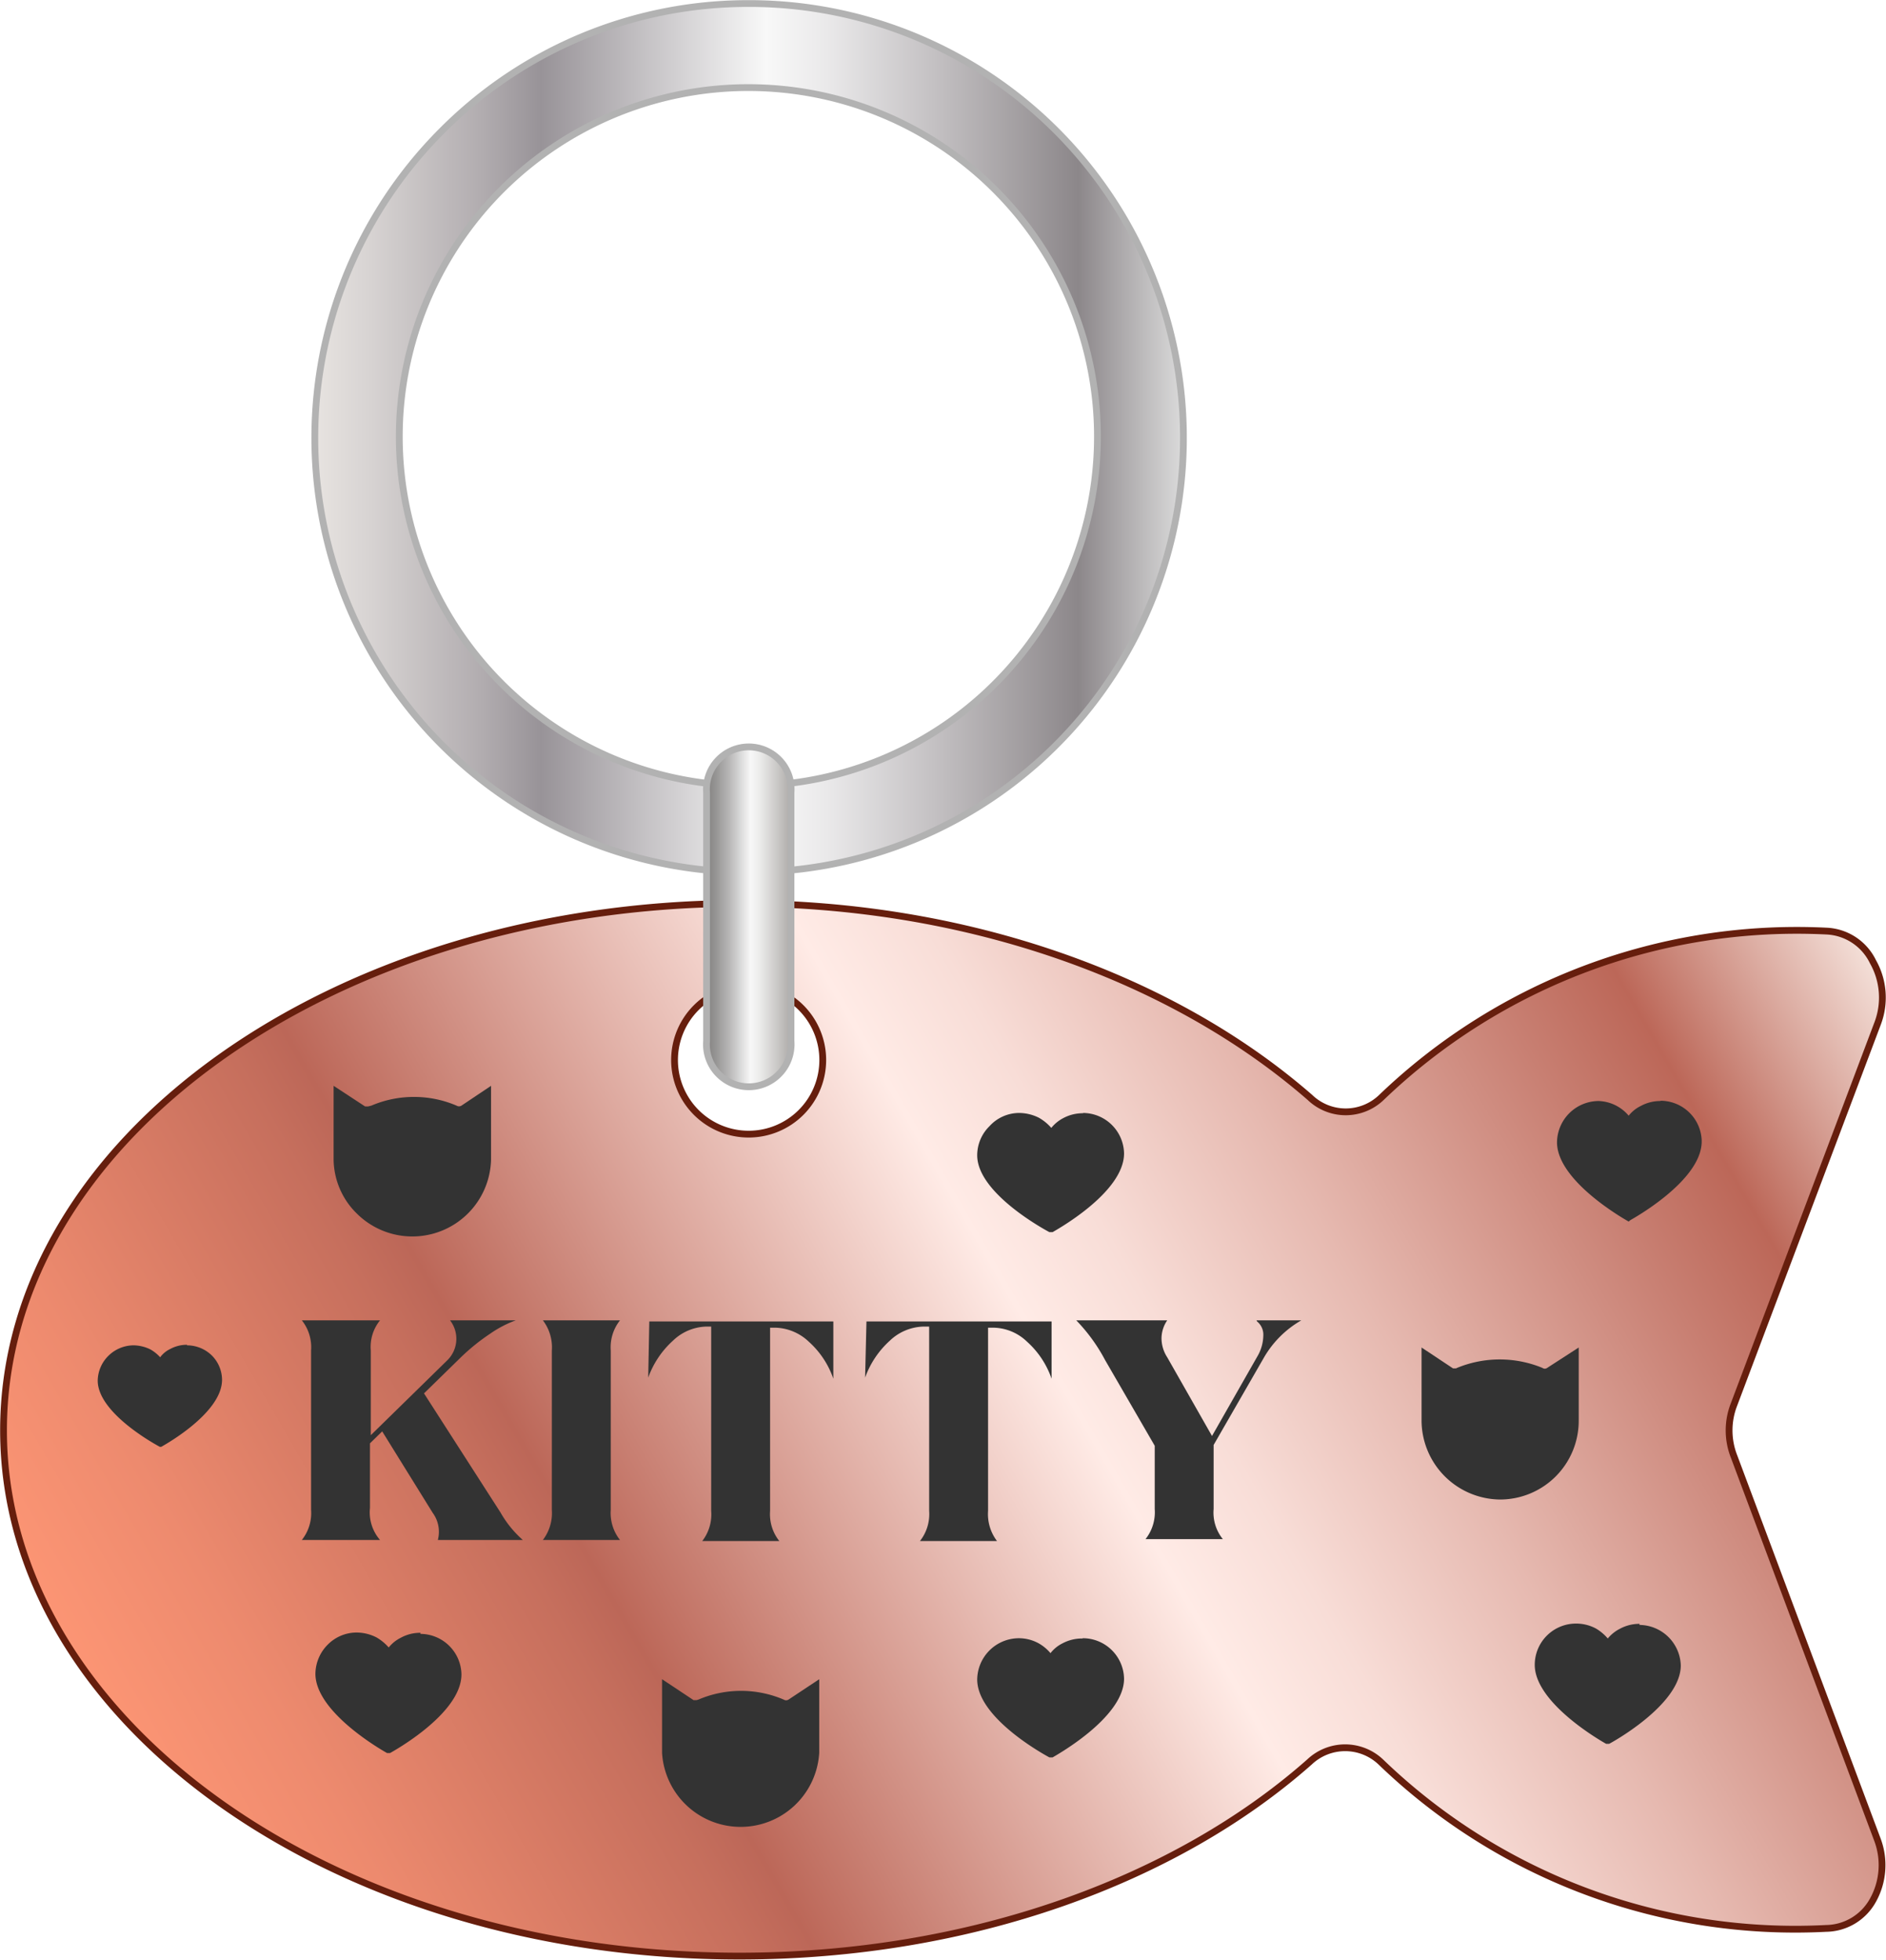
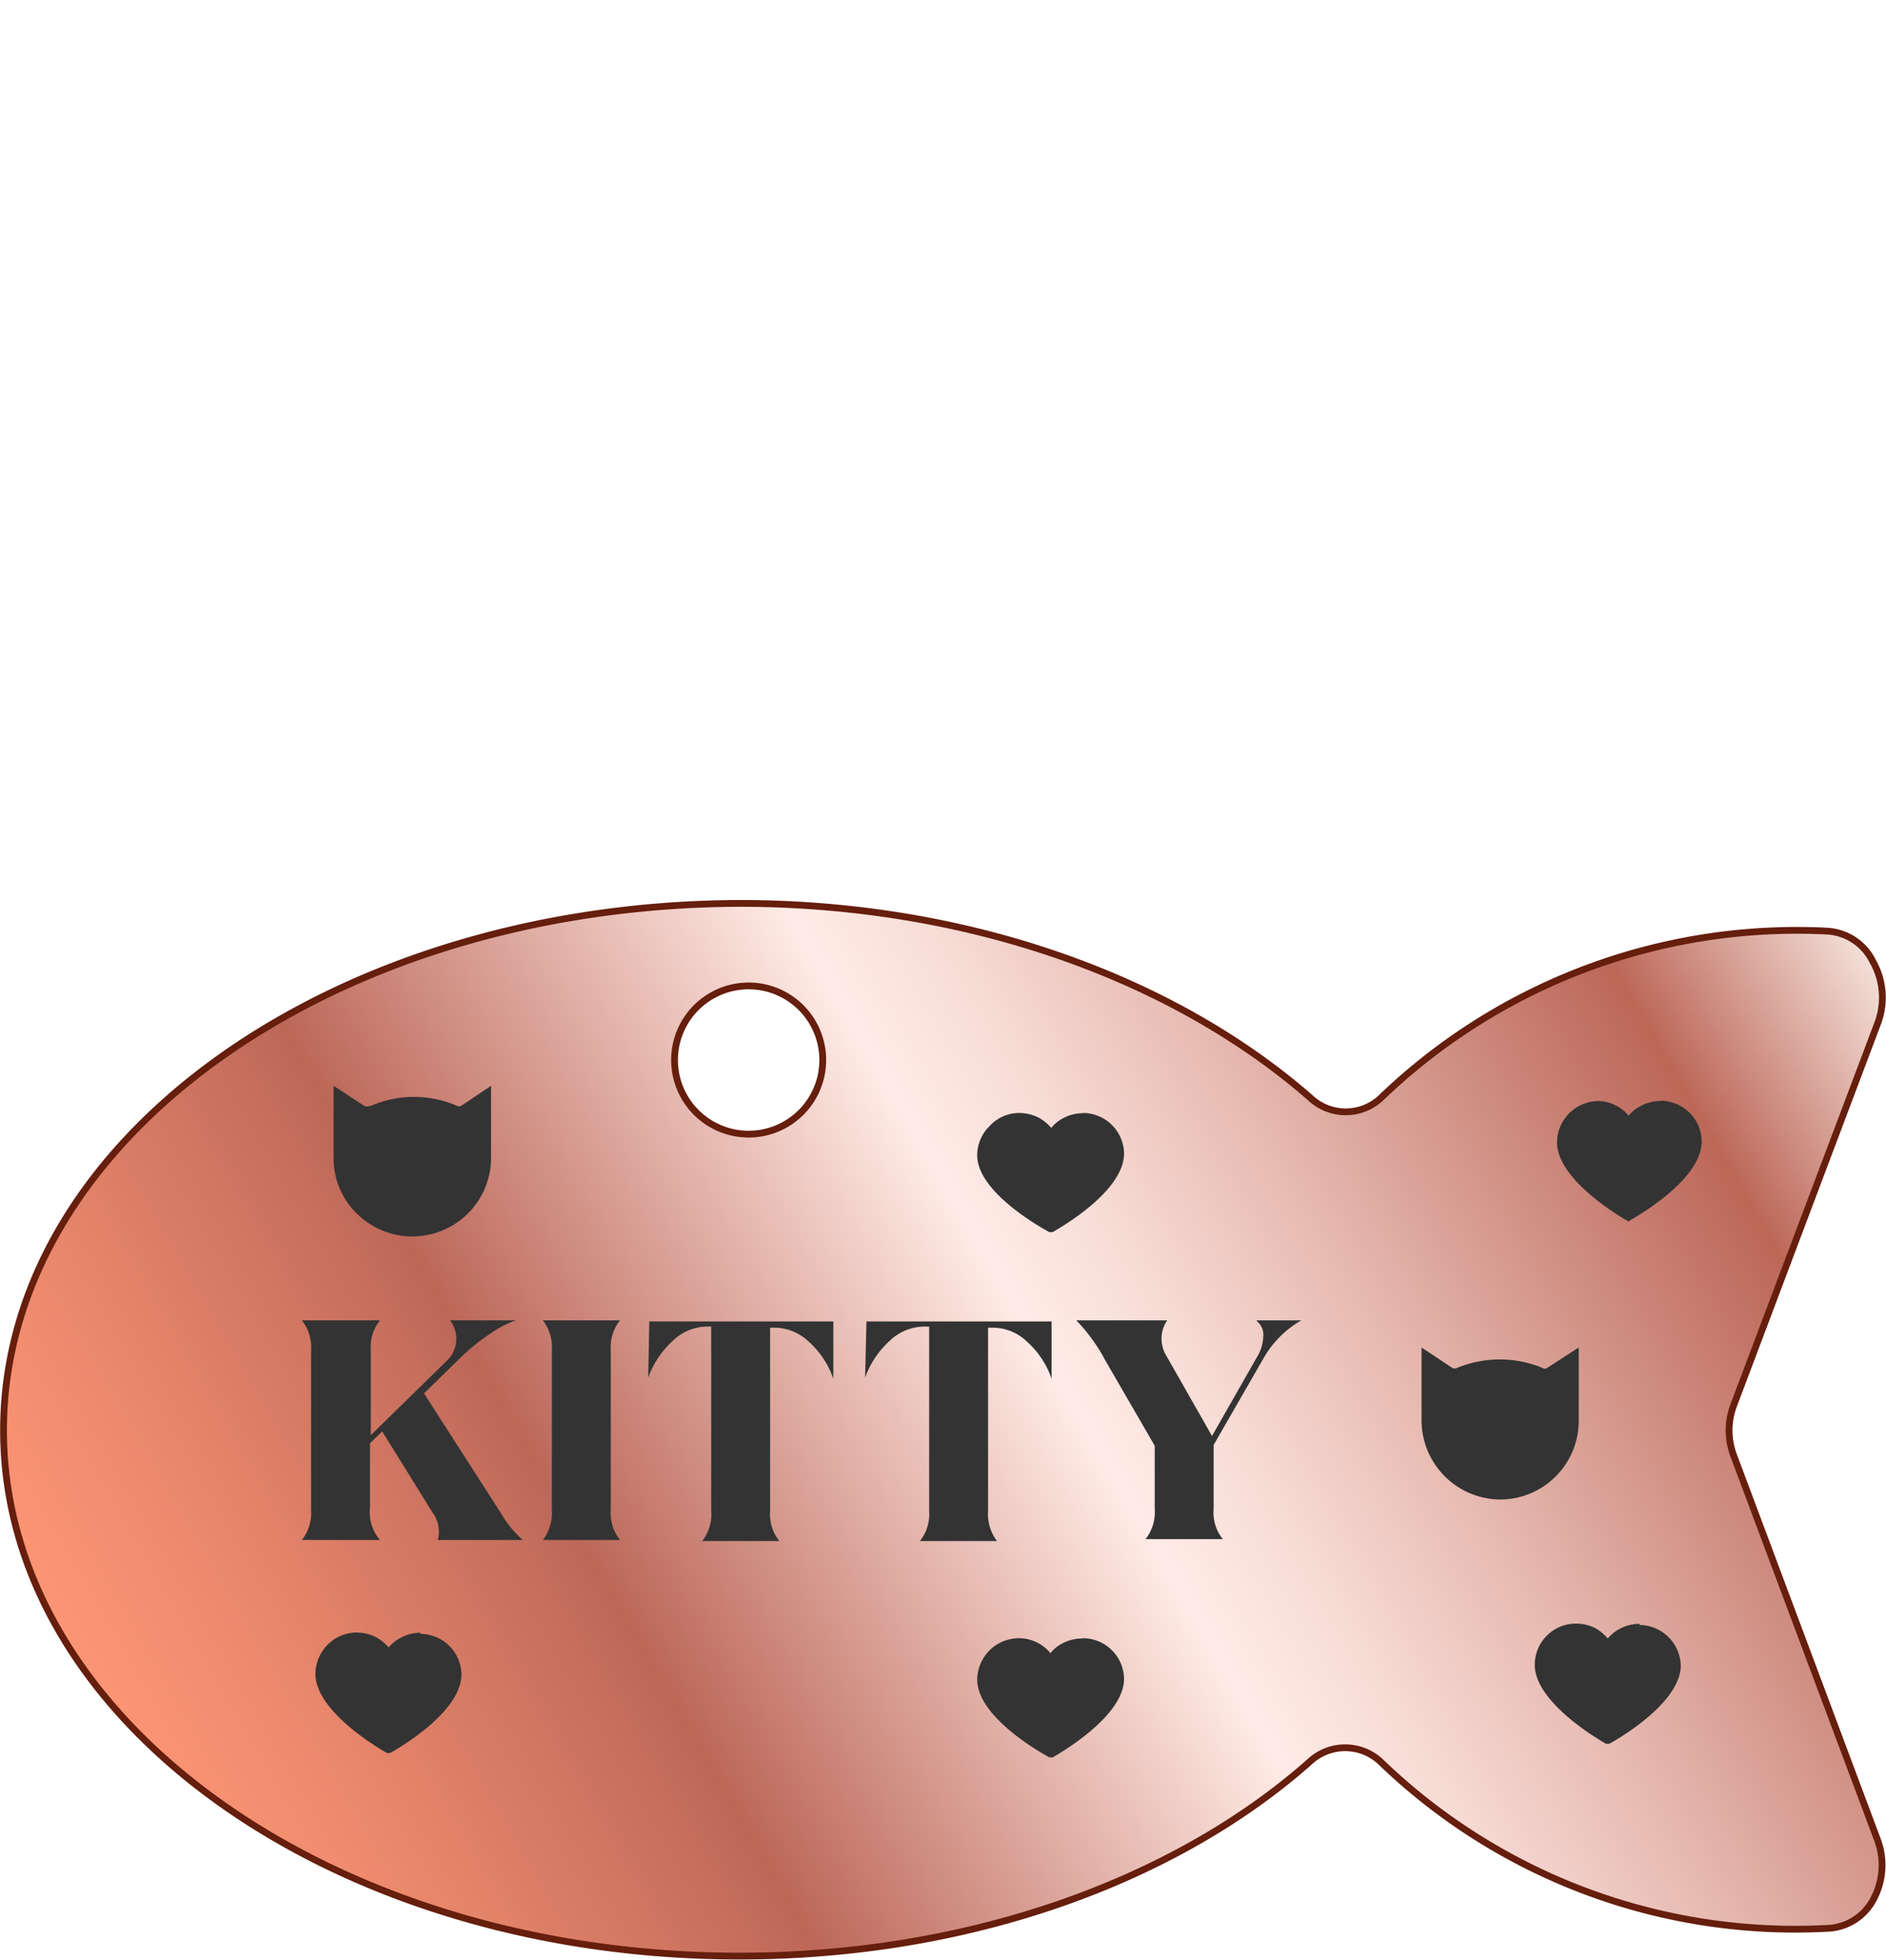
<svg xmlns="http://www.w3.org/2000/svg" height="72.19" viewBox="0 0 69.48 72.19" width="69.48">
  <defs>
    <linearGradient gradientUnits="userSpaceOnUse" id="a" x1="8.89" x2="69.7" y1="71.72" y2="36.61">
      <stop offset="0" stop-color="#fbb299" />
      <stop offset="0" stop-color="#fba68a" />
      <stop offset="0" stop-color="#fc9574" />
      <stop offset=".08" stop-color="#ed8a6e" />
      <stop offset=".23" stop-color="#c66f5d" />
      <stop offset=".26" stop-color="#bc6758" />
      <stop offset=".52" stop-color="#ffebe6" />
      <stop offset=".58" stop-color="#f8ddd7" />
      <stop offset=".68" stop-color="#e6b9b0" />
      <stop offset=".82" stop-color="#c87f72" />
      <stop offset=".88" stop-color="#bc6758" />
      <stop offset="1" stop-color="#f4e0d9" />
      <stop offset="1" stop-color="#ffefeb" />
    </linearGradient>
    <linearGradient gradientUnits="userSpaceOnUse" id="b" x1="11.62" x2="43.55" y1="16.09" y2="16.09">
      <stop offset="0" stop-color="#eeebe9" />
      <stop offset="0" stop-color="#e7e3e0" />
      <stop offset=".06" stop-color="#d8d4d3" />
      <stop offset=".19" stop-color="#b2adb0" />
      <stop offset=".26" stop-color="#989398" />
      <stop offset=".52" stop-color="#f8f8f8" />
      <stop offset=".59" stop-color="#eae9ea" />
      <stop offset=".71" stop-color="#c5c2c4" />
      <stop offset=".88" stop-color="#8c878a" />
      <stop offset="1" stop-color="#dadada" />
      <stop offset="1" stop-color="#b2b2b2" />
    </linearGradient>
    <linearGradient gradientUnits="userSpaceOnUse" id="c" x1="26.03" x2="29.14" y1="33.78" y2="33.78">
      <stop offset="0" stop-color="#848281" />
      <stop offset=".09" stop-color="#929190" />
      <stop offset=".27" stop-color="#b8b7b7" />
      <stop offset=".51" stop-color="#f5f5f5" />
      <stop offset=".52" stop-color="#f8f8f8" />
      <stop offset=".64" stop-color="#eaeae9" />
      <stop offset=".86" stop-color="#c6c4c2" />
      <stop offset="1" stop-color="#adaaa8" />
    </linearGradient>
  </defs>
  <g data-name="Capa 2">
    <g data-name="Capa 1">
      <path d="M63.88,53.65a2.62,2.62,0,0,1,0-1.91l5.3-14.06A2.68,2.68,0,0,0,69,35.43a2,2,0,0,0-1.71-1.13,22.1,22.1,0,0,0-16.4,6.13,1.9,1.9,0,0,1-2.63,0c-5-4.36-12.55-7.15-21-7.15C12.26,33.32.13,42,.13,52.69S12.26,72.06,27.24,72.06c8.49,0,16.07-2.79,21-7.15a1.91,1.91,0,0,1,2.63,0,22,22,0,0,0,16.4,6.13A2,2,0,0,0,69,70a2.66,2.66,0,0,0,.16-2.24ZM27.59,41.78a2.73,2.73,0,1,1,2.72-2.73A2.73,2.73,0,0,1,27.59,41.78Z" fill="url(#a)" fill-rule="evenodd" stroke="#661e0d" stroke-miterlimit="22.93" stroke-width=".25" />
-       <path d="M36.67,7a12.86,12.86,0,1,0,3.76,9.09A12.84,12.84,0,0,0,36.67,7M27.59.13A16,16,0,1,1,16.3,4.8,15.9,15.9,0,0,1,27.59.13Z" fill="url(#b)" stroke="#b2b2b2" stroke-miterlimit="22.93" stroke-width=".25" />
-       <path d="M29.14,38.35a1.56,1.56,0,1,1-3.11,0V29.2a1.56,1.56,0,1,1,3.11,0Z" fill="url(#c)" stroke="#b2b2b2" stroke-miterlimit="22.93" stroke-width=".25" />
      <path d="M46.29,48.64h1.65A3.73,3.73,0,0,0,46.57,50l-1.86,3.23v2.36a1.55,1.55,0,0,0,.34,1.11H42.2a1.59,1.59,0,0,0,.34-1.11V53.26L40.71,50.1a6.41,6.41,0,0,0-1.06-1.46H43a1.19,1.19,0,0,0-.21.64A1.29,1.29,0,0,0,43,50l1.65,2.9,1.67-2.93a1.56,1.56,0,0,0,.22-.76.63.63,0,0,0-.23-.53m-14.39,0h6.82v2.11a3.25,3.25,0,0,0-.9-1.36,1.83,1.83,0,0,0-1.23-.52H36.4v6.75a1.64,1.64,0,0,0,.33,1.11H33.89a1.6,1.6,0,0,0,.34-1.11V48.87H34a1.86,1.86,0,0,0-1.22.52,3.36,3.36,0,0,0-.91,1.36Zm-8,0H30.7v2.11a3.25,3.25,0,0,0-.9-1.36,1.86,1.86,0,0,0-1.23-.52h-.2v6.75a1.59,1.59,0,0,0,.34,1.11H25.87a1.6,1.6,0,0,0,.33-1.11V48.87H26a1.84,1.84,0,0,0-1.21.52,3.36,3.36,0,0,0-.91,1.36ZM20,56.73a1.64,1.64,0,0,0,.33-1.11V49.75A1.64,1.64,0,0,0,20,48.64h2.84a1.6,1.6,0,0,0-.34,1.11v5.87a1.6,1.6,0,0,0,.34,1.11Zm-.71,0H16.13a1.18,1.18,0,0,0-.19-1l-1.86-3-.45.44v2.38A1.55,1.55,0,0,0,14,56.73H11.12a1.59,1.59,0,0,0,.34-1.11V49.75a1.59,1.59,0,0,0-.34-1.11H14a1.55,1.55,0,0,0-.34,1.11v3.12l2.83-2.77a1.11,1.11,0,0,0,.09-1.46H19a4.07,4.07,0,0,0-.94.49,7.53,7.53,0,0,0-1.1.89l-1.34,1.31,2.82,4.39A3.94,3.94,0,0,0,19.26,56.73Z" fill="#333" />
      <g data-name="Capa_1">
        <path d="M15.49,60.19A1.52,1.52,0,0,1,17,61.68h0v0h0c0,1.48-2.62,2.89-2.63,2.9l-.06,0-.05,0s-2.64-1.45-2.64-2.92a1.54,1.54,0,0,1,.45-1.07,1.5,1.5,0,0,1,1.08-.45h0a1.63,1.63,0,0,1,.72.18,1.78,1.78,0,0,1,.45.37,1.33,1.33,0,0,1,.45-.36,1.48,1.48,0,0,1,.72-.18h0Z" fill="#333" />
      </g>
      <g data-name="Capa_1">
        <path d="M61.18,40.55A1.52,1.52,0,0,1,62.69,42h0v.05h0c0,1.47-2.62,2.89-2.63,2.9L60,45l0,0s-2.64-1.45-2.64-2.92a1.54,1.54,0,0,1,1.53-1.52h0A1.51,1.51,0,0,1,60,41.1a1.3,1.3,0,0,1,.45-.36,1.51,1.51,0,0,1,.72-.18h0Z" fill="#333" />
      </g>
      <g data-name="Capa_1">
        <path d="M39.9,41a1.52,1.52,0,0,1,1.51,1.49h0v0h0c0,1.48-2.63,2.89-2.63,2.9l-.06,0-.06,0S36,44,36,42.56a1.5,1.5,0,0,1,.45-1.07A1.48,1.48,0,0,1,37.55,41h0a1.64,1.64,0,0,1,.73.18,1.78,1.78,0,0,1,.45.37,1.39,1.39,0,0,1,.44-.36,1.52,1.52,0,0,1,.73-.18h0Z" fill="#333" />
      </g>
      <g data-name="Capa_1">
        <path d="M60.4,59.86a1.54,1.54,0,0,1,1.52,1.49h0v0h0c0,1.47-2.63,2.89-2.64,2.89l-.05,0-.06,0s-2.63-1.45-2.63-2.91a1.52,1.52,0,0,1,1.52-1.52h0a1.55,1.55,0,0,1,.73.18,1.7,1.7,0,0,1,.44.37,1.4,1.4,0,0,1,.45-.36,1.51,1.51,0,0,1,.72-.18h0Z" fill="#333" />
      </g>
      <g data-name="Capa_1">
        <path d="M39.9,60.35a1.52,1.52,0,0,1,1.51,1.49h0v0h0c0,1.47-2.63,2.89-2.63,2.9l-.06,0-.06,0S36,63.34,36,61.87a1.54,1.54,0,0,1,1.52-1.52h0a1.52,1.52,0,0,1,.73.18,1.59,1.59,0,0,1,.45.37,1.27,1.27,0,0,1,.44-.36,1.52,1.52,0,0,1,.73-.18h0Z" fill="#333" />
      </g>
      <g data-name="Capa_1">
-         <path d="M6.89,49.56a1.31,1.31,0,0,1,.91.37,1.28,1.28,0,0,1,.38.9h0v0h0c0,1.26-2.23,2.46-2.24,2.47l-.05,0,0,0S3.6,52.1,3.6,50.86A1.31,1.31,0,0,1,4,49.94a1.33,1.33,0,0,1,.92-.38h0a1.45,1.45,0,0,1,.62.15A1.44,1.44,0,0,1,5.9,50a1,1,0,0,1,.38-.31,1.28,1.28,0,0,1,.61-.15h0Z" fill="#333" />
-       </g>
+         </g>
      <g data-name="Capa_1">
-         <path d="M25.66,62.63h-.11l-1.16-.77v2.71a2.9,2.9,0,0,0,5.79,0V61.86l-1.13.75a.17.17,0,0,1-.18,0,4,4,0,0,0-3.14,0Z" fill="#333" />
-       </g>
+         </g>
      <g data-name="Capa_1">
        <path d="M13.56,40.76h-.11L12.29,40v2.71a2.83,2.83,0,0,0,.86,2,2.9,2.9,0,0,0,4.94-2V40L17,40.73a.17.17,0,0,1-.18,0,4,4,0,0,0-3.14,0Z" fill="#333" />
      </g>
      <g data-name="Capa_1">
        <path d="M53.64,50.41h-.11l-1.16-.77v2.71a2.92,2.92,0,0,0,2.9,2.89,2.9,2.9,0,0,0,2.89-2.89V49.64L57,50.39a.15.15,0,0,1-.18,0,4.13,4.13,0,0,0-3.14,0Z" fill="#333" />
      </g>
    </g>
  </g>
</svg>